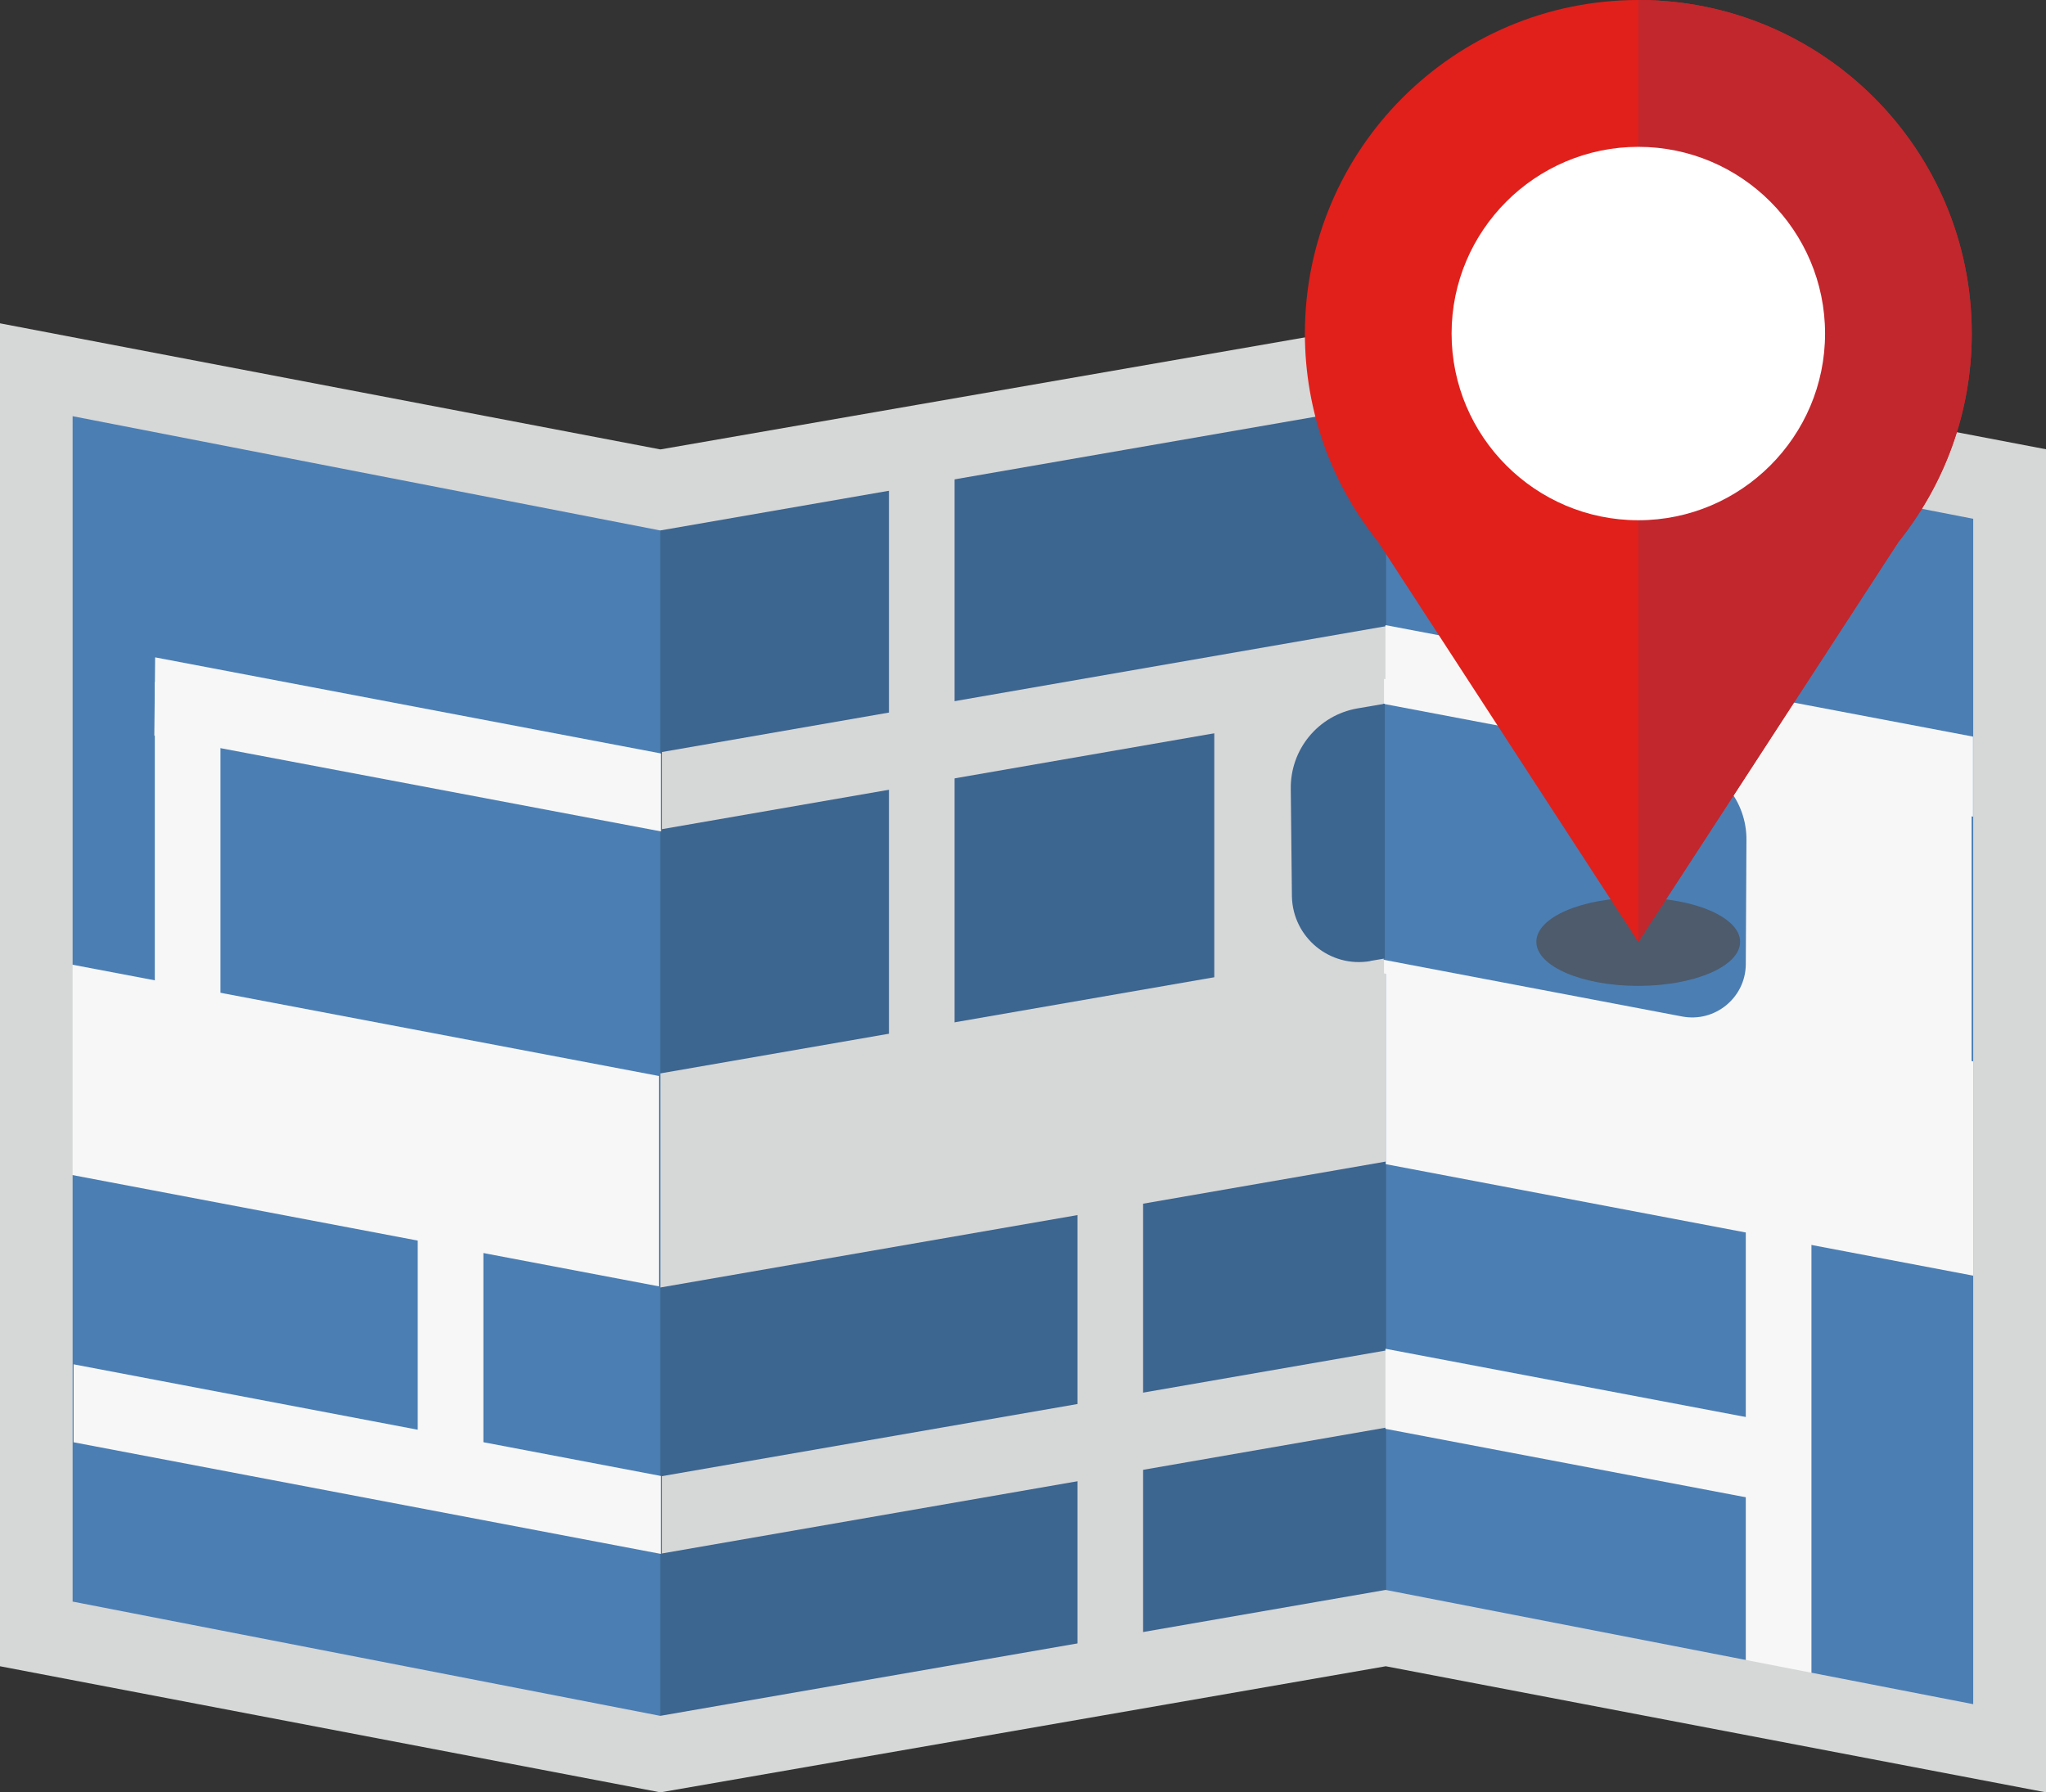
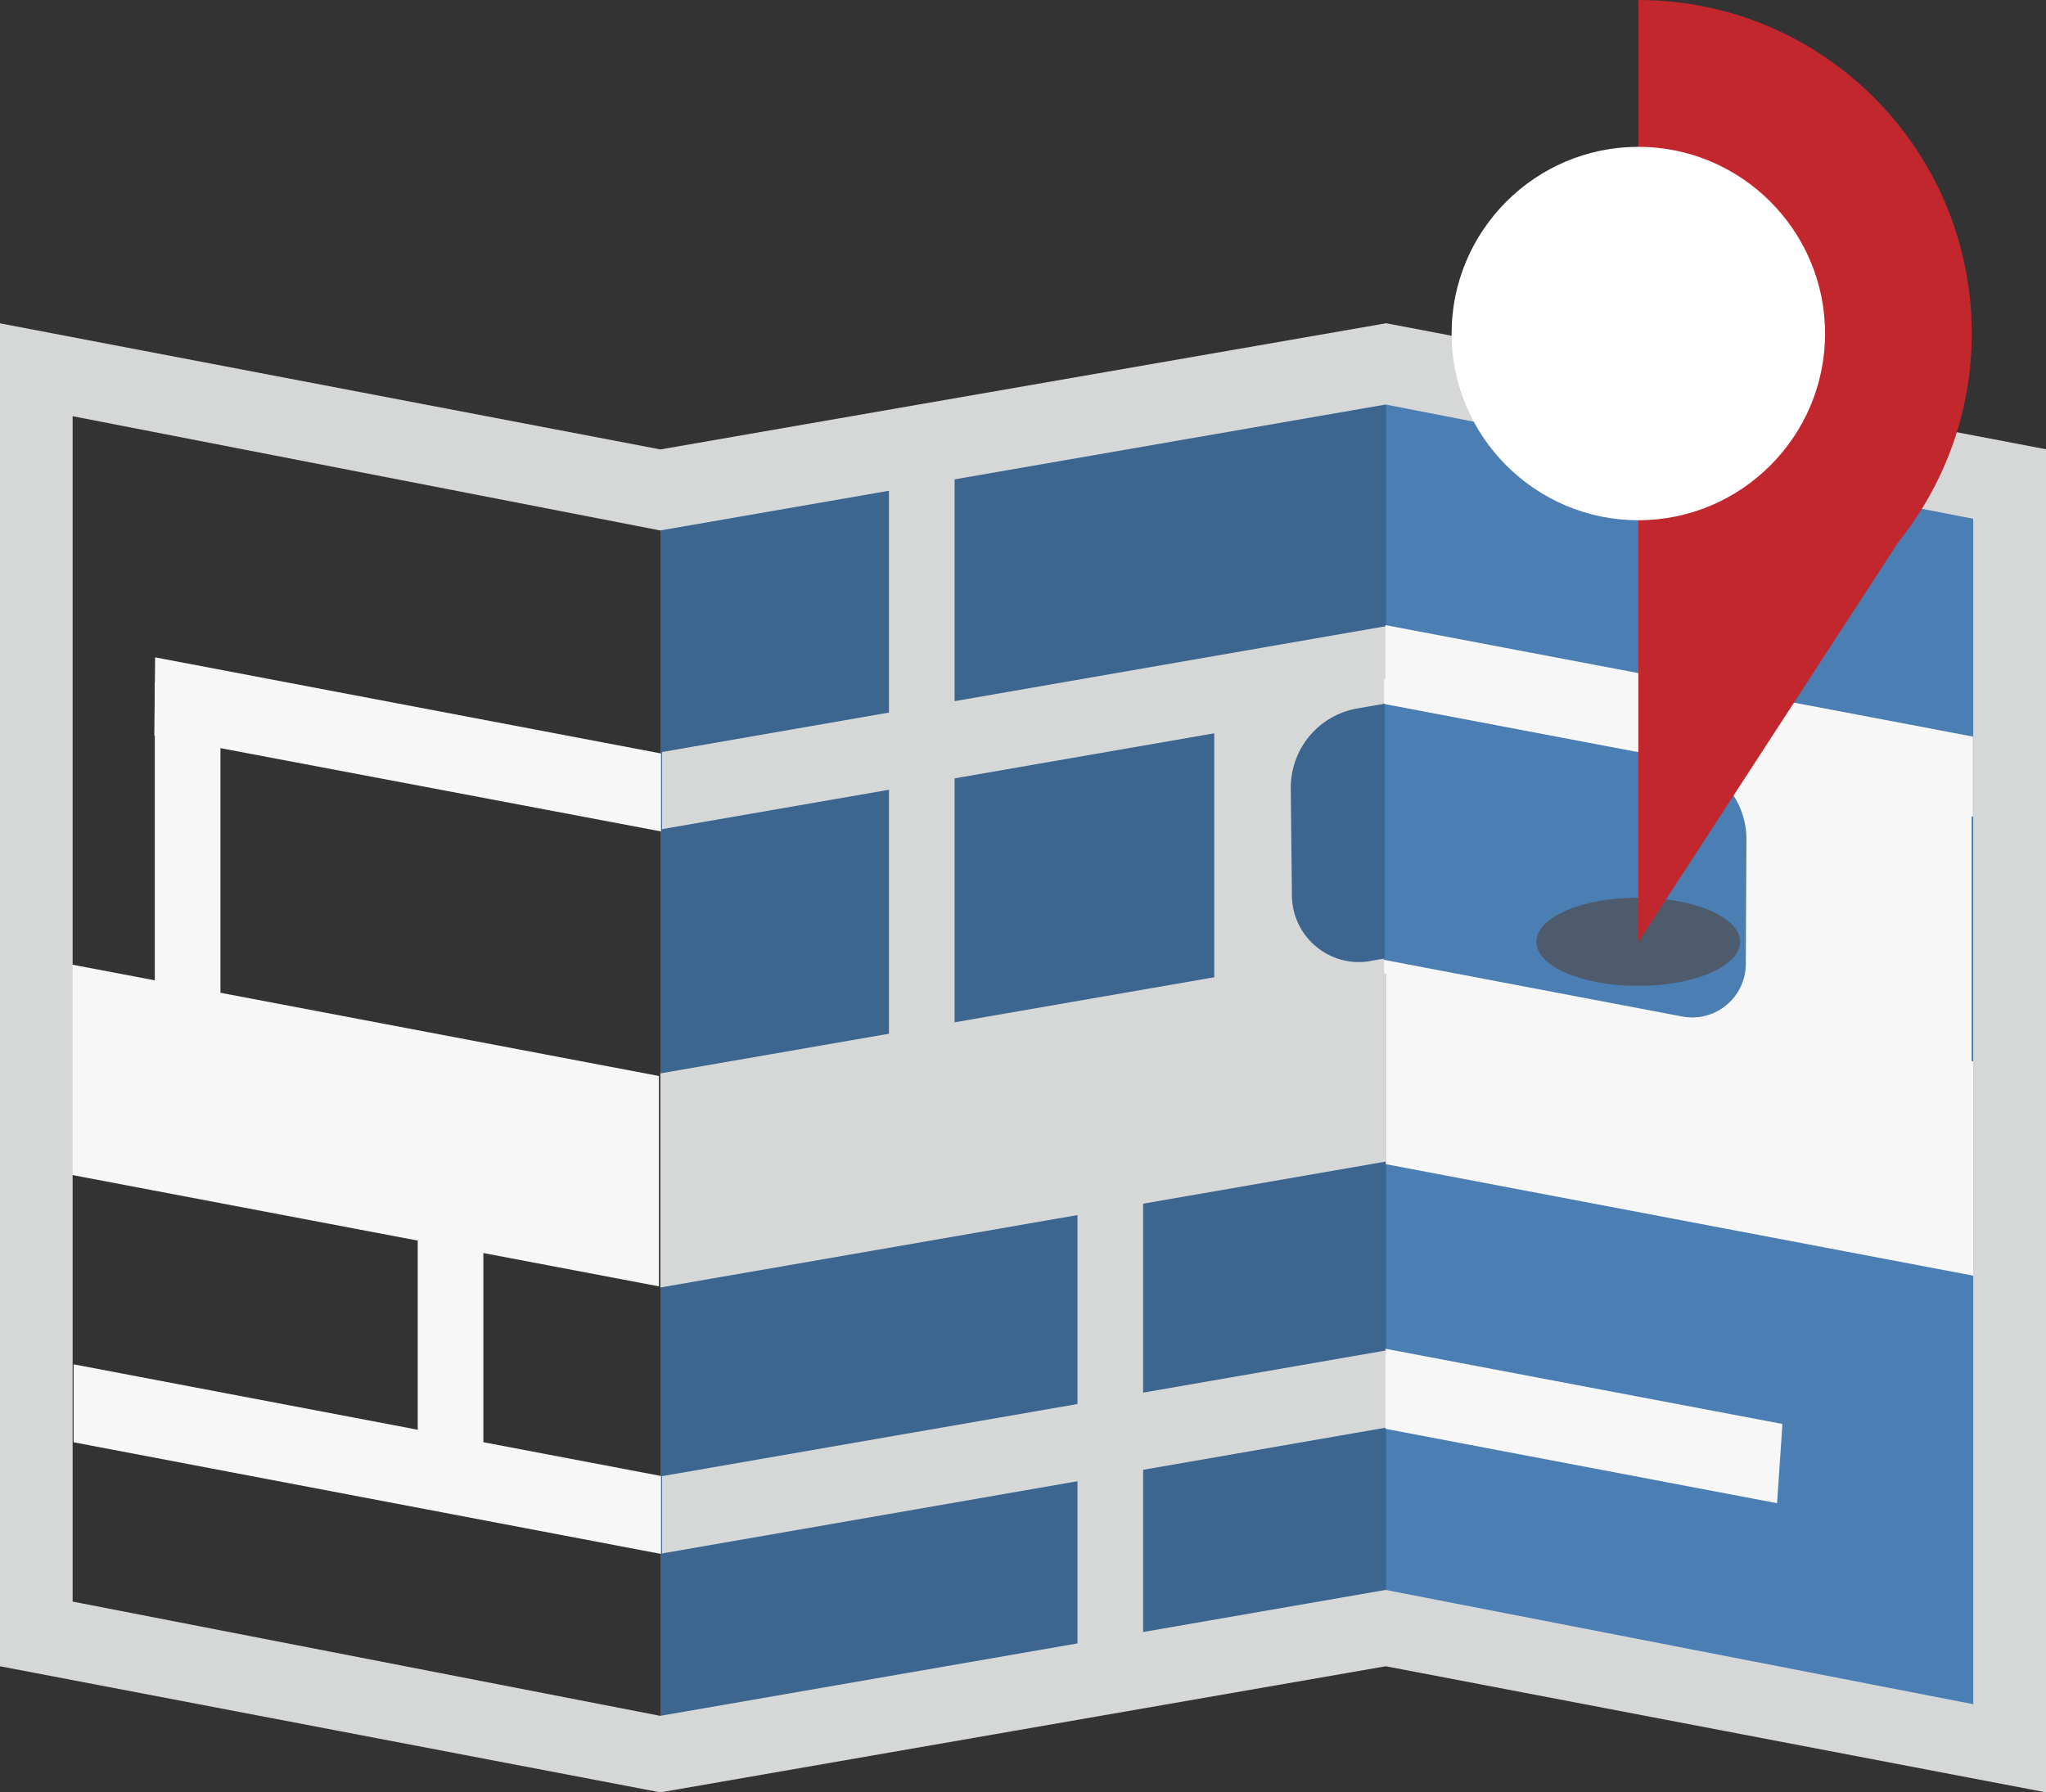
<svg xmlns="http://www.w3.org/2000/svg" id="_レイヤー_2" data-name="レイヤー 2" viewBox="0 0 126.22 110.59">
  <rect x="0" y="0" width="126.22" height="110.59" fill="#333333" stroke="none" />
  <defs>
    <style>
      .cls-1 {
        fill: #4f4c4b;
        opacity: .68;
      }

      .cls-1, .cls-2, .cls-3, .cls-4, .cls-5, .cls-6, .cls-7, .cls-8 {
        stroke-width: 0px;
      }

      .cls-2 {
        fill: #d6d7d7;
      }

      .cls-3 {
        fill: #4b7eb3;
      }

      .cls-4 {
        fill: #3c658f;
      }

      .cls-5 {
        fill: #e1201b;
      }

      .cls-6 {
        fill: #c1272d;
      }

      .cls-7 {
        fill: #fff;
      }

      .cls-8 {
        fill: #f7f7f7;
      }
    </style>
  </defs>
  <g id="_文字" data-name="文字">
    <g>
-       <polygon class="cls-3" points="2.65 24.63 2.65 100.85 40.74 106.8 40.74 30.58 2.65 24.63" />
      <polygon class="cls-4" points="40.74 30.93 40.74 107.01 85.49 99.23 85.49 23.16 40.74 30.93" />
      <polygon class="cls-3" points="85.49 24.33 85.49 100.51 123.78 107.61 123.78 31.43 85.49 24.33" />
      <polygon class="cls-2" points="40.74 66.23 40.74 79.44 85.49 71.67 85.49 58.46 40.74 66.23" />
      <polygon class="cls-8" points="85.49 58.6 85.49 71.83 121.73 78.71 121.73 65.49 85.49 58.6" />
      <polygon class="cls-8" points="4.4 59.51 4.4 72.49 40.65 79.37 40.65 66.39 4.4 59.51" />
      <polygon class="cls-2" points="40.84 46.4 40.84 51.16 85.59 43.39 85.59 38.62 40.84 46.4" />
      <polygon class="cls-2" points="40.84 91.08 40.84 95.85 85.59 88.07 85.59 83.31 40.84 91.08" />
      <polygon class="cls-8" points="9.52 45.39 40.78 51.3 40.78 46.49 9.57 40.56 9.52 45.39" />
      <polygon class="cls-8" points="4.54 84.18 4.54 88.99 40.78 95.88 40.78 91.07 4.54 84.18" />
      <polygon class="cls-8" points="85.47 38.57 85.47 43.51 121.72 50.39 121.72 45.45 85.47 38.57" />
      <polygon class="cls-8" points="85.47 83.22 85.47 88.16 109.63 92.75 109.96 87.86 85.47 83.22" />
      <polygon class="cls-8" points="13.6 67.58 9.55 66.4 9.55 42.09 13.6 42.56 13.6 67.58" />
      <polygon class="cls-8" points="29.82 92.1 25.77 90.92 25.77 76.45 29.82 76.92 29.82 92.1" />
      <polygon class="cls-2" points="58.89 75.12 54.84 73.94 54.84 28.59 58.89 29.06 58.89 75.12" />
      <polygon class="cls-2" points="70.52 101.63 66.47 102.34 66.47 64.6 70.52 65.07 70.52 101.63" />
-       <polygon class="cls-8" points="111.75 105.91 107.7 104.73 107.7 73.83 111.75 74.3 111.75 105.91" />
      <polygon class="cls-8" points="85.38 41.89 85.38 60.06 121.63 66.95 121.63 48.77 85.38 41.89" />
      <path class="cls-3" d="M85.36,43.42v15.8l18.42,3.5c2.02.38,3.9-1.16,3.92-3.21l.04-7.68c.02-2.4-1.67-4.47-4.03-4.92l-18.35-3.48Z" />
      <polygon class="cls-2" points="74.91 44.31 74.91 60.92 85.39 59.1 85.31 42.51 74.91 44.31" />
      <path class="cls-4" d="M84.54,59.29l.89-.15v-15.72l-1.69.29c-2.42.42-4.16,2.54-4.11,5l.07,6.61c.06,2.53,2.35,4.41,4.84,3.98Z" />
      <path class="cls-2" d="M85.49,19.95l-44.75,7.78L0,19.95v82.86l40.74,7.78,44.75-7.78,40.73,7.78V27.72l-40.73-7.78ZM121.73,105.15l-36.25-7.05-44.75,7.77-36.25-7.05V25.68l36.25,7.05,44.75-7.77,36.25,7.05v73.15Z" />
      <g>
        <path class="cls-1" d="M107.35,58.11c0,1.51-2.82,2.72-6.29,2.72s-6.28-1.21-6.28-2.72,2.81-2.72,6.28-2.72,6.29,1.22,6.29,2.72Z" />
-         <path class="cls-5" d="M101.07,0c11.36,0,20.57,9.21,20.57,20.58,0,4.87-1.7,9.34-4.53,12.87l-16.04,24.67-16.04-24.67c-2.83-3.52-4.53-8-4.53-12.87,0-11.36,9.21-20.58,20.58-20.58Z" />
        <path class="cls-6" d="M121.64,20.58c0,4.87-1.7,9.34-4.53,12.87l-16.04,24.67V0c11.36,0,20.57,9.21,20.57,20.58Z" />
        <path class="cls-7" d="M101.07,32.1c-6.35,0-11.52-5.17-11.52-11.52s5.17-11.52,11.52-11.52,11.52,5.17,11.52,11.52-5.17,11.52-11.52,11.52Z" />
      </g>
    </g>
  </g>
</svg>